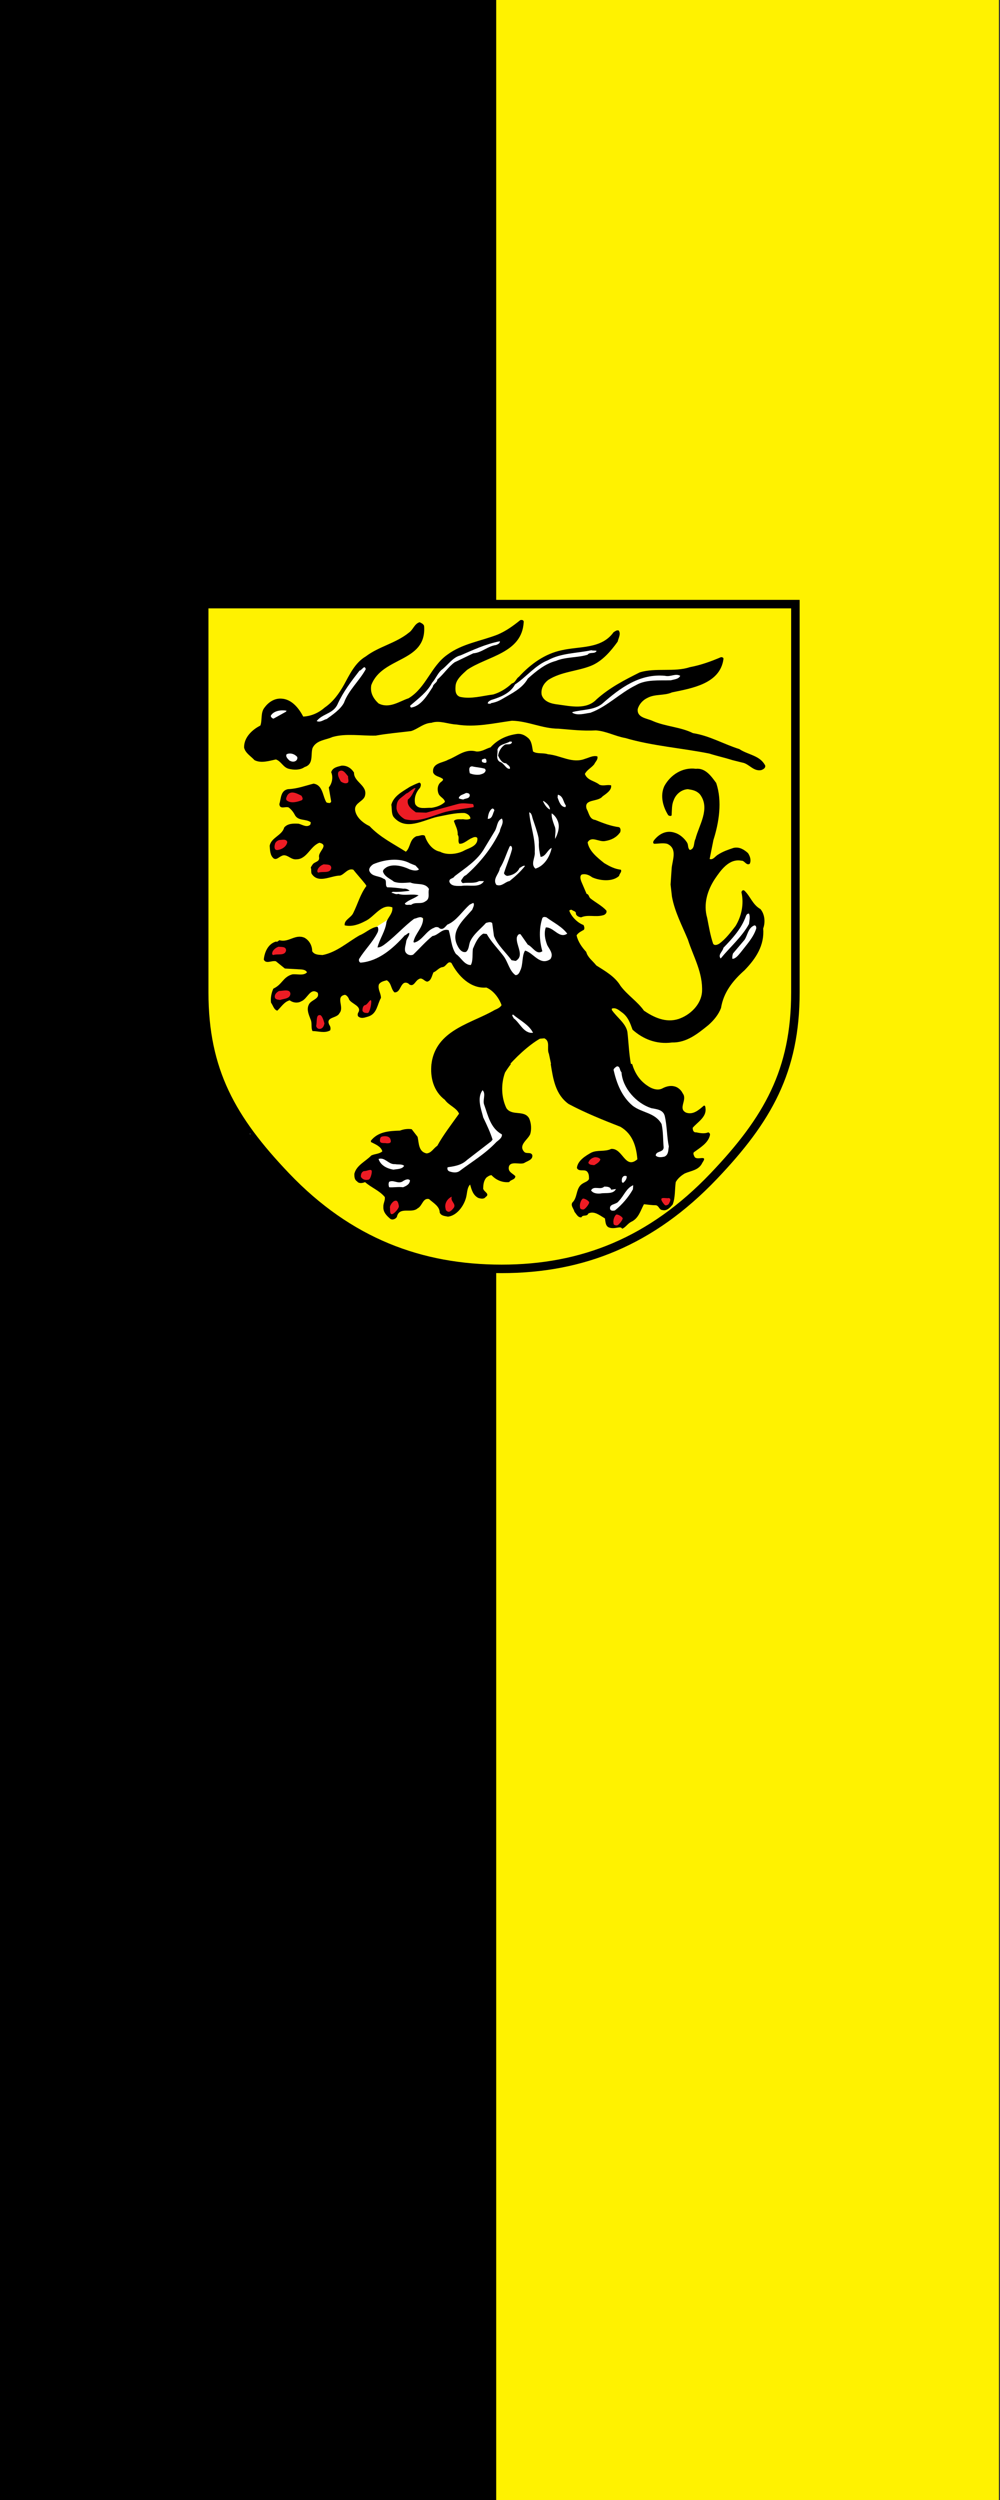
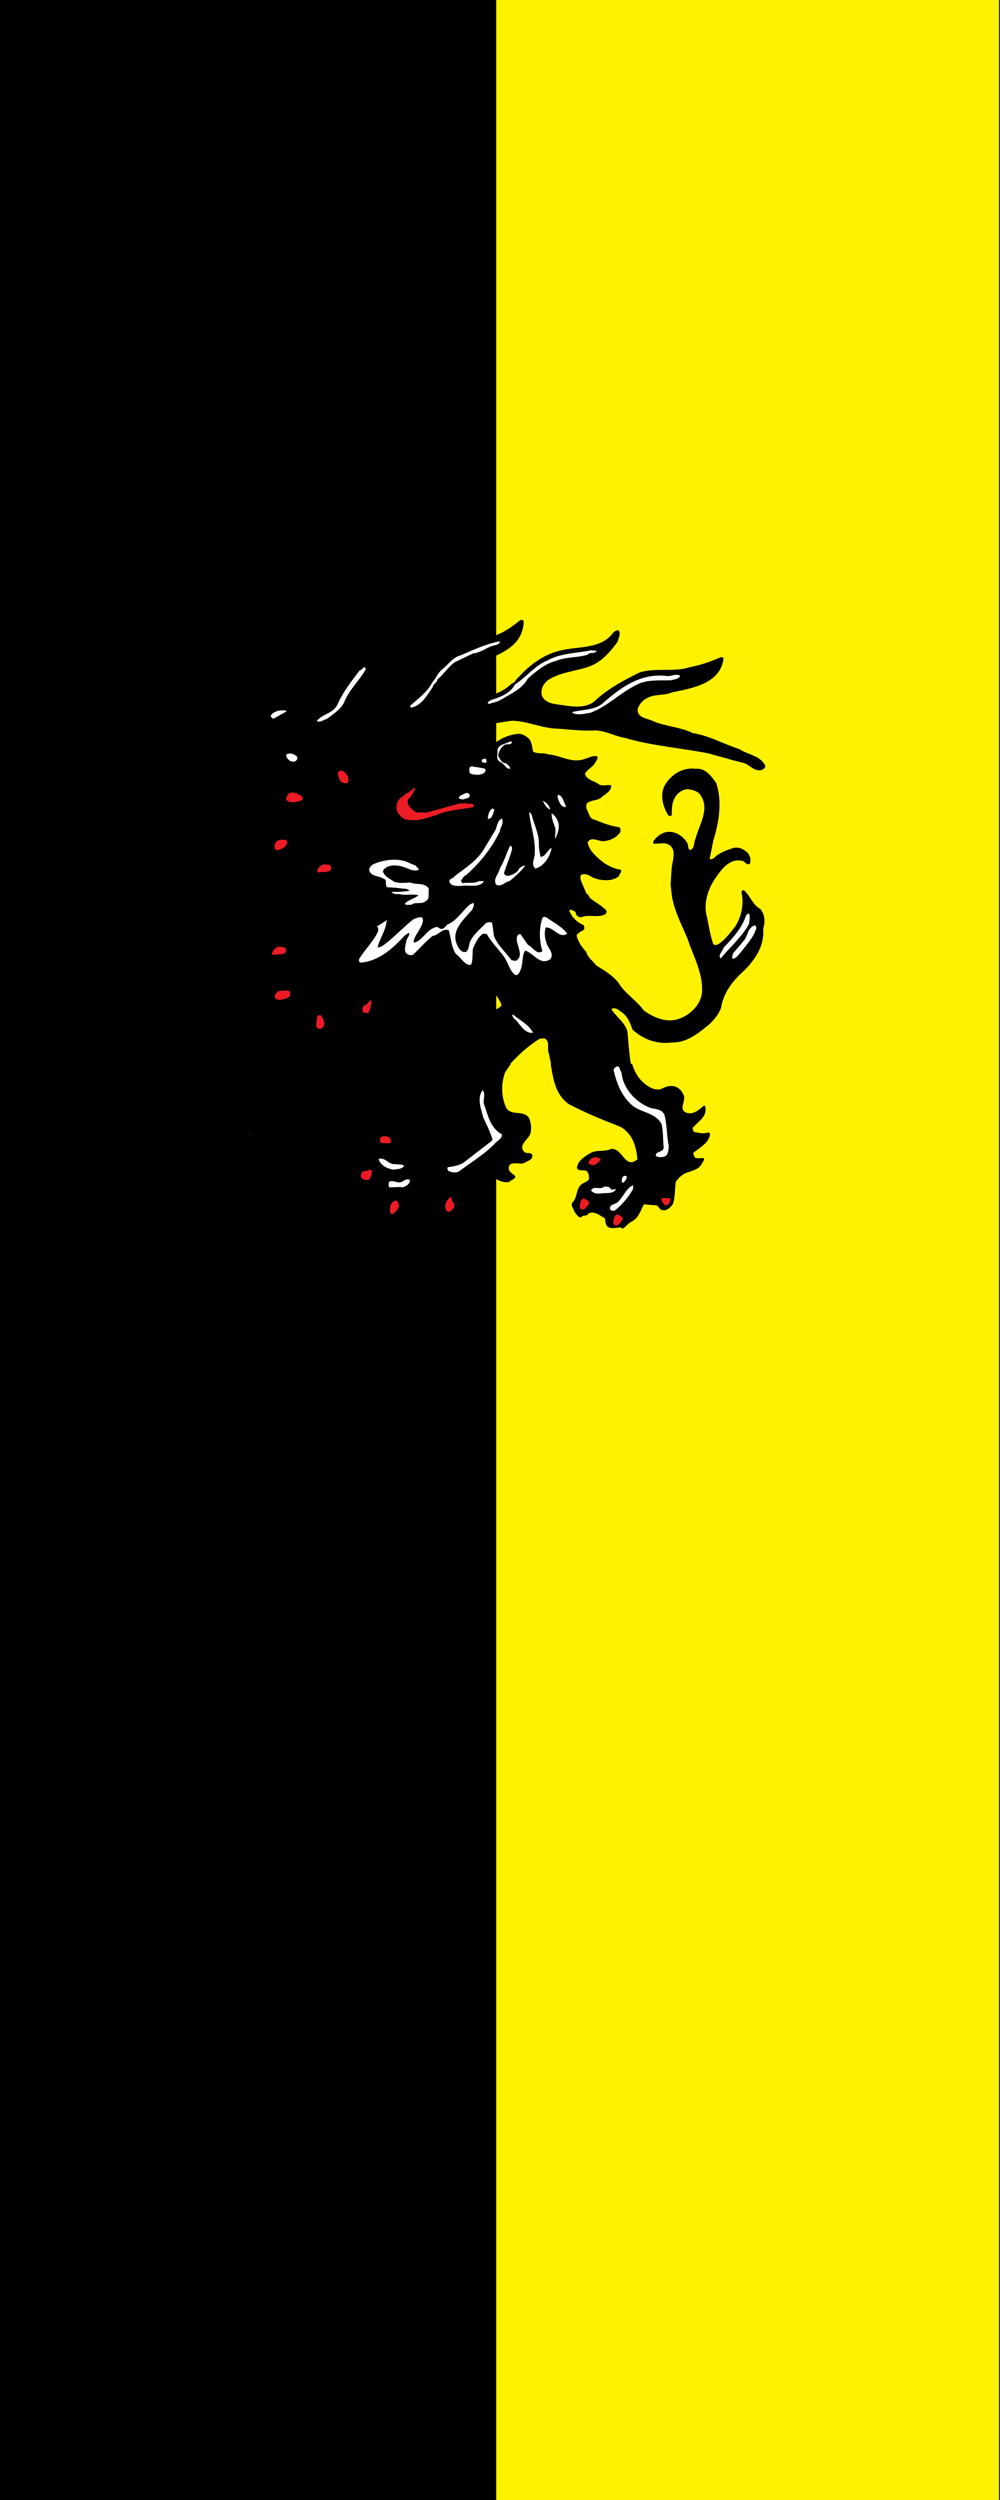
<svg xmlns="http://www.w3.org/2000/svg" version="1.0" width="600" height="1500" id="svg4259">
  <rect width="100%" height="100%" fill="#333333" stroke="none" />
  <defs id="defs4261" />
  <g id="g1302" transform="matrix(0.038,0,0,0.038,721.555,264.688)" style="clip-rule:evenodd;fill-rule:evenodd;image-rendering:optimizeQuality;shape-rendering:geometricPrecision;text-rendering:geometricPrecision">
    <path id="rect666" style="fill:#000000;fill-opacity:1;stroke:none;stroke-width:0;stroke-linecap:square;stroke-miterlimit:8;stop-color:#000000" d="M -19091.142,-7003.198 H -3216.141 V 32684.303 H -19091.142 Z" />
    <path id="rect666-9" style="clip-rule:evenodd;fill:#fff200;fill-opacity:1;fill-rule:evenodd;stroke:none;stroke-width:0;stroke-linecap:square;stroke-miterlimit:8;image-rendering:optimizeQuality;shape-rendering:geometricPrecision;text-rendering:geometricPrecision;stop-color:#000000" d="m -11153.641,-7003.198 h 7937.5 V 32684.303 h -7937.5 z" />
  </g>
  <g transform="matrix(0.637,0,0,0.637,76.932,222.787)" id="layer1">
-     <path d="m 351.71,845.434 c -75.834,0 -143.66,-24.889 -203.156,-87.302 C 97.569,704.652 71.575,658.899 71.575,585.018 V 219.291 H 628.425 v 365.727 c 0,73.881 -26.002,119.626 -76.98,173.114 -58.656,61.535 -123.909,87.302 -199.736,87.302 z" id="path259" style="fill:#fff200;fill-opacity:1;fill-rule:nonzero;stroke:#000000;stroke-width:8;stroke-linecap:butt;stroke-linejoin:miter;stroke-miterlimit:3.864;stroke-dasharray:none;stroke-opacity:1" />
    <path d="m 369.563,486.029 c 1.624,6.832 -5.859,10.417 -8.142,15.625 l -6.51,15.303 c 0.33,1.294 0.659,2.596 0.33,3.898 -0.973,0.659 -1.302,0 -1.624,-0.651 0.651,-13.342 3.577,-26.363 13.672,-35.156 0.973,0 1.624,0.329 2.275,0.98" id="path261" style="fill:#ffffff;fill-opacity:1;fill-rule:nonzero;stroke:none" />
    <path d="m 382.913,489.605 c 1.302,8.464 -5.859,13.35 -6.189,21.163 l -0.981,9.115 c -2.275,-1.302 -2.596,-5.538 -2.275,-8.464 1.632,-8.142 2.275,-16.605 6.511,-23.767 1.631,-2.275 3.255,0.329 2.933,1.953" id="path263" style="fill:#ffffff;fill-opacity:1;fill-rule:nonzero;stroke:none" />
    <path d="m 394.302,491.888 c 0.33,2.926 2.283,6.181 1.302,9.115 -2.926,1.624 -3.577,-2.283 -4.228,-4.236 -0.98,-2.275 -1.631,-5.859 0.322,-8.134 1.953,0 1.631,2.275 2.604,3.255" id="path265" style="fill:#ffffff;fill-opacity:1;fill-rule:nonzero;stroke:none" />
    <path d="m 115.006,718.779 -0.651,-0.659 h 0.651 v 0.659" id="path267" style="fill:#ffffff;fill-opacity:1;fill-rule:nonzero;stroke:none" />
    <path d="m 233.833,525.122 -13.107,16.456 -5.499,17.688 19.218,-2.745 22.386,-16.284 4.573,9.883 8.652,2.134 14.339,-12.621 15.366,-10.675 5.797,19.327 9.758,9.46 9.569,-0.306 7.326,-19.947 3.961,-2.737 10.793,10.785 6.706,10.37 12.205,13.844 6.518,-9.264 2.439,-13.115 14.338,9.758 13.233,-5.797 -7.624,-8.542 v -11.091 l -1.035,-5.797 8.966,2.439 6.095,2.439 3.969,-1.522 -8.542,-8.848 -10.487,-5.302 -6.408,-2.439 1.53,9.875 -2.439,7.318 0.91,10.981 -2.134,4.997 -8.236,-7.742 -8.228,-9.146 -4.699,6.706 2.745,10.487 -1.522,7.93 -7.93,-7.318 -10.064,-13.844 -3.051,-11.585 -4.385,-4.275 -10.981,7.93 -7.624,11.899 -2.439,8.048 -4.087,0.298 -5.185,-8.04 1.53,-13.727 7.436,-10.181 7.318,-6.714 0.612,-5.491 -5.491,0.306 -8.66,10.37 -9.758,8.048 -7.318,4.275 -8.048,0.604 -10.675,7.326 -6.103,4.879 3.969,-10.064 2.134,-7.93 -1.224,-5.302 -9.146,5.302 -15.672,12.809 -10.981,5.491 4.275,-15.86 8.228,-7.648 z" id="path269" style="fill:#ffffff;fill-opacity:1;fill-rule:nonzero;stroke:#ffffff;stroke-width:3.255;stroke-linecap:butt;stroke-linejoin:miter;stroke-miterlimit:3.864;stroke-dasharray:none;stroke-opacity:1" />
    <path d="m 372.496,236.351 c -1.631,29.297 -34.505,31.909 -53.385,44.93 -4.565,4.228 -10.095,8.785 -10.746,14.644 -0.322,3.906 -0.651,9.115 4.228,10.738 10.424,2.283 20.841,-0.973 31.258,-2.275 6.503,-1.953 12.362,-5.538 17.57,-10.417 3.255,-0.651 3.914,-4.557 6.518,-6.181 11.389,-12.378 24.739,-21.814 40.364,-25.069 16.927,-3.906 37.431,-0.973 48.82,-16.927 1.632,-0.98 2.934,-2.283 4.887,-1.632 2.283,3.255 -0.322,7.161 -0.973,10.417 -6.51,9.115 -14.652,18.559 -25.069,22.786 -13.021,5.216 -28.316,5.538 -40.364,13.35 -4.228,3.255 -7.161,8.134 -6.181,13.993 1.953,6.51 9.114,8.464 15.296,9.122 12.04,1.624 27.022,5.2 36.458,-4.887 12.37,-11.068 26.363,-18.229 40.694,-25.391 14.966,-4.557 32.552,0 47.197,-4.887 10.417,-1.953 20.182,-5.53 29.297,-9.436 0.973,0 2.604,0.322 2.283,1.953 -3.255,23.116 -29.626,27.344 -48.506,31.25 -7.161,3.255 -15.947,1.302 -23.108,5.208 -4.236,1.953 -7.812,5.859 -9.115,10.417 -0.981,8.464 9.115,8.793 14.323,11.389 12.04,5.208 26.042,5.538 37.76,11.397 15.296,2.283 28.967,10.417 43.612,14.974 8.142,5.53 19.531,5.859 24.418,15.625 0.322,2.275 -1.953,3.585 -3.906,4.228 -7.491,1.302 -11.397,-6.181 -17.9,-7.161 l -9.122,-2.275 c -7.154,-2.283 -14.645,-3.906 -21.806,-6.189 -26.041,-5.208 -53.707,-7.154 -79.105,-14.644 -9.436,-1.624 -17.9,-6.51 -27.665,-7.161 -12.691,0.651 -23.108,-0.651 -35.156,-1.624 -15.296,0 -28.646,-7.169 -43.949,-7.491 -16.919,2.275 -34.497,6.51 -52.075,3.577 -8.142,-0.322 -15.954,-4.228 -23.767,-1.624 -7.483,0.322 -12.691,5.859 -19.202,7.812 -10.746,1.302 -22.143,2.275 -33.211,4.236 -13.993,0.322 -27.987,-2.283 -40.686,1.294 -6.51,2.934 -15.296,2.934 -18.88,10.417 -1.953,6.189 1.302,15.303 -7.491,17.907 -3.898,2.926 -10.087,2.926 -14.974,1.632 -5.2,-1.302 -7.154,-7.169 -12.04,-8.793 -6.181,1.302 -13.993,3.906 -20.182,0.651 -3.577,-3.906 -8.464,-6.51 -9.766,-11.719 -0.322,-9.444 7.491,-16.927 15.303,-20.833 1.953,-4.887 0,-12.048 3.906,-16.927 3.577,-4.879 9.115,-8.793 15.625,-8.464 9.766,0.322 16.598,8.793 20.833,16.927 7.162,-0.329 14.323,-3.255 20.182,-8.463 8.134,-5.538 13.664,-13.35 18.229,-21.484 5.2,-9.444 10.409,-20.833 20.504,-26.693 12.37,-9.444 28.324,-12.37 40.694,-22.465 3.906,-2.604 5.208,-8.464 10.087,-9.766 1.953,0.98 4.236,1.953 4.236,4.236 1.953,33.854 -39.721,27.995 -49.808,55.009 -1.302,7.161 1.953,12.699 6.84,17.256 10.087,5.208 19.531,-1.953 28.316,-4.887 16.605,-10.087 20.833,-29.94 36.458,-41.015 13.993,-10.417 31.25,-12.691 47.204,-18.88 7.812,-3.255 14.645,-8.134 21.484,-13.672 1.945,-0.651 3.577,0.329 3.255,1.953" id="path271" style="fill:#000000;fill-opacity:1;fill-rule:nonzero;stroke:none" />
    <path d="m 350.031,254.259 c 0.322,1.953 -1.953,2.926 -3.577,3.577 -7.812,0.98 -13.35,7.169 -21.484,7.812 l -17.578,8.464 c -6.189,4.557 -10.417,11.397 -16.276,16.276 0,2.934 -3.906,3.914 -4.236,6.84 -4.887,7.483 -11.068,18.229 -20.504,19.531 -0.651,-0.651 -0.981,-1.302 -0.651,-1.953 7.483,-6.51 15.947,-12.691 20.504,-21.484 3.255,-3.585 4.887,-8.142 8.463,-11.719 6.189,-4.557 11.068,-12.37 18.229,-14.001 12.048,-5.2 23.767,-10.738 37.109,-13.342" id="path273" style="fill:#ffffff;fill-opacity:1;fill-rule:nonzero;stroke:none" />
    <path d="m 441.177,263.373 c -1.624,3.255 -6.51,0.651 -8.463,3.577 -9.436,2.934 -20.833,1.953 -29.948,5.867 -10.087,2.596 -18.229,9.436 -26.371,16.598 -5.208,9.436 -15.296,13.993 -24.081,19.202 -3.255,1.953 -6.511,3.263 -10.417,3.906 -0.651,0.98 -2.283,0.651 -3.255,0.329 0,-1.632 1.945,-2.604 3.255,-3.255 8.456,-2.604 17.9,-6.189 22.457,-14.652 10.417,-6.832 19.21,-18.229 30.921,-22.786 12.377,-6.832 27.022,-6.51 41.023,-9.436 1.624,0.651 3.906,0 4.879,0.651" id="path275" style="fill:#ffffff;fill-opacity:1;fill-rule:nonzero;stroke:none" />
    <path d="m 223.73,280.622 c -5.859,10.746 -16.276,19.861 -20.504,31.579 -3.255,6.181 -10.417,11.068 -16.276,15.303 -2.934,0.643 -5.859,3.577 -9.444,1.945 5.538,-7.161 15.947,-6.832 19.861,-16.276 5.208,-11.389 12.691,-21.155 20.504,-31.25 1.953,0 4.887,-6.181 5.859,-1.302" id="path277" style="fill:#ffffff;fill-opacity:1;fill-rule:nonzero;stroke:none" />
    <path d="m 519.953,286.811 c -1.631,3.255 -5.53,3.255 -8.785,4.228 -11.068,0.329 -23.445,-0.973 -32.881,4.557 -15.296,7.491 -27.014,20.182 -42.969,26.042 -5.208,0.651 -12.04,2.934 -16.927,0 v -0.651 c 9.444,-2.604 20.182,-1.624 27.995,-7.812 16.927,-14.974 35.486,-28.638 59.245,-26.363 5.208,1.302 9.766,-2.604 14.323,0" id="path279" style="fill:#ffffff;fill-opacity:1;fill-rule:nonzero;stroke:none" />
    <path d="m 149.19,319.684 -0.651,0.98 -11.719,6.51 c -1.302,-0.322 -2.283,-1.302 -2.604,-2.604 2.604,-4.887 9.766,-5.859 14.974,-4.887" id="path281" style="fill:#ffffff;fill-opacity:1;fill-rule:nonzero;stroke:none" />
    <path d="m 360.573,652.365 c -2.055,2.636 -3.953,5.365 -5.663,8.142 -3.898,10.738 -3.577,23.437 1.302,33.525 5.208,7.812 16.935,1.302 21.492,9.766 1.953,4.565 2.275,10.095 0.973,14.652 -2.283,5.53 -11.719,10.417 -5.53,16.927 2.275,1.953 6.181,-0.329 7.483,2.926 0.651,4.557 -4.887,5.538 -7.812,7.491 -4.228,1.624 -13.021,-2.283 -14.323,3.585 -0.973,4.879 3.906,6.181 6.181,8.785 -0.322,3.577 -4.228,2.934 -5.851,5.53 -6.51,0.651 -12.37,-1.953 -16.605,-6.51 -1.953,0 -3.577,1.302 -4.879,2.283 -2.283,2.604 -2.933,6.181 -2.933,9.436 -0.973,3.585 7.161,5.538 2.283,8.793 -1.631,2.283 -4.565,1.624 -6.84,0.973 -5.208,-2.604 -6.51,-8.134 -7.812,-12.691 -3.255,3.255 -2.604,9.115 -4.228,13.672 -2.283,7.161 -8.463,15.625 -16.605,16.605 -2.926,-0.659 -6.511,-0.659 -7.812,-3.914 0,-5.859 -6.181,-9.115 -10.095,-12.691 -5.852,-1.302 -6.181,6.51 -10.738,8.785 -5.859,5.208 -17.249,-2.275 -19.531,8.142 -1.302,1.953 -3.906,2.926 -5.859,1.953 -3.577,-2.934 -7.161,-6.51 -6.832,-11.397 -0.33,-3.255 1.953,-6.181 1.302,-9.436 -5.208,-6.189 -12.699,-8.793 -18.558,-14.001 -2.275,0.98 -5.859,1.632 -7.483,-0.651 -2.604,-1.624 -2.604,-4.557 -2.604,-7.161 1.953,-8.134 10.738,-11.719 15.947,-17.249 3.255,-1.632 7.491,-1.302 10.417,-3.906 -1.302,-4.879 -7.162,-6.84 -10.738,-8.793 v -1.302 c 6.832,-8.464 16.927,-9.115 27.344,-9.436 3.255,-1.302 7.483,-1.953 11.068,-1.302 l 5.53,7.161 c 1.302,5.53 0.651,13.993 8.463,15.625 4.557,-0.329 6.51,-4.879 10.095,-7.161 5.53,-10.095 13.342,-20.182 20.504,-30.269 -2.275,-5.538 -9.766,-7.82 -13.342,-13.029 -10.707,-8.024 -14.08,-21.21 -12.597,-33.846 z m 114.042,0 c 2.502,8.354 6.895,15.852 15.39,21.163 3.906,2.604 9.444,4.236 13.672,1.624 3.255,-1.624 7.162,-2.604 10.746,-1.624 3.255,0.651 6.51,3.577 7.812,6.51 4.879,6.181 -4.887,14.323 3.255,18.229 6.51,2.275 11.719,-2.283 16.598,-6.51 1.302,-0.651 1.631,1.302 1.631,2.275 1.302,8.464 -7.82,13.35 -12.048,18.559 0,1.953 0.651,4.557 3.255,4.228 3.255,0.651 7.812,1.632 11.389,0 0.98,0.329 1.961,1.302 1.631,2.604 -1.631,7.491 -9.115,11.719 -15.296,16.276 -0.651,1.302 0,2.604 0.651,3.914 1.953,4.549 13.342,-2.612 7.483,5.852 -3.255,7.161 -10.738,7.491 -16.598,10.095 -3.255,1.953 -6.511,4.557 -8.464,8.134 -0.98,6.518 -0.329,14.652 -2.933,21.163 -2.275,2.604 -5.208,6.181 -9.436,5.208 -3.255,0 -3.255,-3.906 -6.189,-4.557 -3.906,0 -7.812,-0.651 -11.389,-0.98 -3.255,5.867 -4.887,13.35 -12.048,16.605 -3.255,1.624 -5.208,5.208 -8.463,6.51 -1.624,-3.255 -6.832,0.973 -12.691,-1.302 -3.255,-1.632 -2.934,-5.538 -3.585,-8.464 -4.557,-2.604 -10.087,-7.483 -15.625,-4.557 -1.302,3.255 -5.208,0.651 -6.51,3.577 -3.255,0.329 -4.557,-2.926 -6.51,-5.2 -0.651,-2.934 -3.906,-5.867 -1.953,-8.793 5.208,-4.887 2.934,-14.001 9.766,-17.907 1.953,-1.302 4.887,-1.953 5.859,-4.228 0,-2.604 0,-5.208 -1.953,-7.161 -2.604,-2.275 -7.812,0.651 -9.436,-3.255 0.651,-6.84 8.134,-11.397 13.342,-14.323 5.859,-2.934 13.021,-0.651 18.88,-3.585 11.068,-0.973 13.021,19.861 24.739,9.766 -0.981,-11.719 -4.228,-23.759 -15.947,-30.599 -16.605,-6.51 -32.881,-13.013 -48.836,-21.484 -12.503,-9.044 -14.566,-23.524 -16.856,-37.752 l 76.666,-0.008" id="path283" style="fill:#000000;fill-opacity:1;fill-rule:nonzero;stroke:none" />
    <path d="m 285.68,652.365 c 0.141,-1.192 0.322,-2.392 0.549,-3.577 6.189,-28.975 37.76,-34.835 58.915,-47.204 2.283,-0.973 5.208,-2.275 6.518,-4.557 -2.283,-6.51 -7.491,-13.672 -14.323,-16.598 -14.982,1.302 -26.693,-11.068 -32.881,-23.108 -3.577,-2.612 -4.879,3.577 -8.463,3.898 -3.255,0.329 -5.53,3.906 -8.463,4.887 -1.624,3.255 -1.953,7.812 -5.859,8.785 -2.926,-0.322 -4.879,-4.557 -8.142,-2.275 -3.247,1.624 -4.55,7.491 -8.785,4.879 -1.302,-1.624 -3.906,-2.275 -5.53,-0.973 -3.255,2.604 -3.585,8.785 -8.463,8.464 -3.585,-3.577 -2.604,-8.464 -7.162,-11.397 -2.604,0.651 -5.859,1.302 -7.491,3.906 -1.302,4.557 1.953,8.142 1.953,12.699 -3.585,6.189 -3.585,14.974 -12.04,17.578 -2.612,0.651 -5.859,2.275 -8.793,0.322 -1.302,-0.643 -1.302,-2.604 -0.651,-3.906 3.906,-6.181 -5.859,-8.134 -8.463,-12.37 -0.651,-1.945 -1.953,-3.898 -3.906,-4.557 -9.436,1.632 -0.33,11.719 -5.208,17.256 -2.275,5.208 -13.672,3.255 -9.436,11.389 0.973,1.31 1.302,3.263 0.651,4.887 -5.208,2.926 -11.068,0.651 -16.605,0.651 -1.624,-2.934 -0.322,-7.491 -1.624,-10.417 -1.632,-4.557 -4.236,-9.444 -1.953,-14.323 1.953,-4.887 10.738,-5.208 8.463,-11.397 -7.162,-5.2 -9.444,5.859 -15.625,8.142 -3.255,1.953 -7.812,1.302 -10.746,-0.98 -5.208,1.302 -8.134,6.51 -11.719,9.766 -3.255,-0.973 -3.906,-4.879 -5.859,-7.483 -0.651,-3.906 0.251,-9.413 2.204,-13.319 8.463,-3.906 8.864,-10.77 17.657,-13.374 4.557,-0.651 10.738,1.624 13.993,-1.953 -1.624,-3.255 -6.181,-2.604 -9.114,-2.934 l -11.719,-0.651 -8.463,-6.832 c -3.906,-0.98 -9.436,2.926 -11.389,-1.632 0.651,-6.832 3.898,-14.644 11.389,-16.927 1.302,0.659 2.275,-0.643 3.255,-1.294 8.785,2.596 14.974,-6.189 23.759,-2.283 4.565,2.604 7.169,7.491 7.169,12.699 2.275,3.577 6.181,3.247 9.766,3.577 13.342,-2.604 23.437,-12.04 34.827,-18.551 5.859,-2.283 10.746,-7.491 16.927,-8.142 1.302,1.953 0.651,4.557 -0.329,6.181 -4.55,8.793 -11.711,15.625 -16.919,24.088 -0.651,1.302 0,3.255 1.302,3.585 16.927,-1.302 30.599,-13.35 41.666,-25.712 1.624,-0.329 2.604,-2.283 4.228,-2.283 0.329,2.926 -2.604,5.208 -2.926,8.134 -0.33,3.255 -2.283,7.491 -0.33,10.424 1.632,2.275 4.557,2.926 6.84,1.945 6.181,-5.859 11.719,-12.37 18.229,-17.578 5.53,-0.643 9.114,-7.483 15.296,-5.53 2.283,7.161 2.283,15.947 6.84,22.457 4.557,2.934 7.812,10.417 13.993,10.417 2.283,-4.228 1.302,-10.417 1.953,-15.296 2.283,-5.208 4.557,-11.068 9.766,-14.323 l 3.255,0.322 c 4.236,7.491 10.417,13.672 15.625,20.512 4.557,5.859 5.538,13.993 11.389,18.229 2.612,0.322 3.914,-2.604 4.565,-4.236 2.926,-5.859 1.302,-13.664 4.557,-18.872 8.134,2.275 13.993,14.644 23.759,8.134 3.585,-4.887 -0.973,-9.444 -2.926,-13.35 -1.953,-5.208 -3.255,-11.068 -1.302,-16.598 7.483,-0.329 12.691,11.068 20.182,5.859 -5.208,-6.84 -13.021,-10.417 -19.531,-15.303 -0.981,-0.322 -2.934,-0.973 -3.906,0.659 -3.255,10.087 -2.934,20.833 0,31.25 -5.538,3.898 -9.122,-4.236 -13.68,-6.189 l -6.832,-9.766 c -1.953,-0.98 -3.255,1.624 -3.585,3.255 -0.643,7.491 7.491,16.927 -0.973,21.806 l -3.906,-0.651 c -5.53,-7.483 -13.342,-14.323 -16.598,-22.786 l -1.631,-12.04 c -1.302,-1.953 -4.228,-0.651 -5.859,-0.329 -5.208,5.859 -11.719,10.417 -14.974,17.578 -1.302,3.255 -0.973,7.491 -3.906,9.766 -3.906,0.98 -6.51,-2.926 -7.812,-5.53 -7.491,-14.001 5.53,-24.739 13.672,-34.176 0.651,-1.953 2.604,-4.887 0.98,-6.518 l -3.255,1.632 c -7.169,6.181 -12.37,15.296 -21.163,18.88 -1.953,1.953 -3.906,5.208 -7.161,3.577 -1.302,-1.624 -3.906,-1.624 -5.208,-0.651 -7.483,2.612 -11.389,12.378 -18.88,14.001 l -0.651,-0.651 c 1.631,-8.142 9.114,-13.35 9.114,-22.135 -2.604,-2.604 -5.859,0 -8.463,0.322 -9.114,6.84 -16.605,15.303 -26.041,22.786 -2.604,1.953 -5.208,4.236 -8.464,4.236 1.953,-8.142 7.491,-15.303 8.464,-24.088 1.631,-4.557 6.189,-8.142 5.53,-13.672 -10.409,-3.906 -16.919,9.115 -25.712,13.021 -5.53,2.926 -12.37,5.53 -19.21,3.906 -0.643,-5.208 6.189,-7.161 8.142,-11.719 4.236,-8.464 6.511,-17.578 12.37,-25.391 l -0.98,-1.632 c -3.577,-4.557 -7.805,-9.115 -11.389,-13.664 -5.208,-1.632 -8.142,4.228 -12.37,5.53 -8.785,0 -20.833,8.134 -27.014,-1.953 -0.33,-0.98 -0.33,-4.761 -0.33,-4.761 -0.973,0 0.33,-2.4 0.981,-3.051 1.624,-3.585 7.162,-2.604 6.51,-7.491 -1.302,-5.208 9.766,-11.389 0.322,-13.664 -8.785,3.247 -11.719,15.617 -21.806,15.617 -5.538,0.651 -9.114,-6.181 -14.323,-2.926 -2.283,0.973 -4.557,3.906 -7.161,1.953 -3.255,-2.934 -3.255,-7.491 -3.585,-11.719 1.302,-7.812 11.719,-9.766 13.672,-17.256 3.255,-3.906 8.793,-3.906 13.672,-3.577 3.585,0.973 7.161,3.577 10.417,1.302 0.981,-0.651 0.651,-1.632 0.981,-2.604 -4.557,-3.585 -11.719,-0.973 -14.974,-6.84 -1.302,-2.596 -3.255,-5.208 -5.867,-7.161 -2.926,-1.302 -8.456,2.283 -8.785,-3.255 1.631,-4.879 0.981,-12.691 8.142,-13.993 8.785,-0.329 16.276,-3.255 24.088,-5.208 8.785,1.302 8.463,11.719 12.04,17.578 0.981,0.651 2.283,0.651 3.585,0.651 l 0.973,-1.302 -2.275,-13.35 c 3.255,-3.906 4.228,-9.766 2.275,-14.323 1.302,-4.549 6.189,-5.208 9.766,-6.181 4.887,-0.329 9.115,2.275 11.719,6.51 -0.322,8.785 12.699,12.04 10.417,21.484 -0.973,5.53 -9.766,6.832 -9.444,13.342 0.659,7.161 7.491,12.699 13.68,15.625 9.766,10.424 22.457,16.605 34.176,24.088 4.557,-3.906 3.255,-11.719 10.095,-14.644 2.604,0 5.53,-1.953 7.812,-0.329 1.953,6.518 7.162,13.672 14.323,14.974 6.51,3.585 16.927,2.283 23.108,-1.302 4.557,-2.275 12.699,-4.228 12.048,-11.389 -0.981,-1.953 -3.585,-0.973 -4.887,-0.329 -4.228,1.632 -7.812,5.859 -12.04,5.538 -1.953,-2.604 0.322,-5.859 -1.631,-8.464 0.329,-4.887 -2.275,-8.793 -3.577,-13.021 1.953,-2.283 5.851,-1.302 8.463,-1.632 2.604,0.329 5.208,0.651 7.154,-0.651 -0.322,-2.926 -2.926,-4.557 -5.53,-5.208 -8.463,-0.322 -17.249,1.953 -25.712,3.585 -13.021,2.926 -29.626,13.672 -41.016,0.322 -2.283,-2.926 -1.631,-7.812 -2.283,-11.719 2.283,-8.463 11.068,-12.691 17.578,-16.927 2.604,-1.302 5.859,-2.926 8.793,-3.906 2.275,0.651 1.302,3.585 0.651,4.887 -3.906,4.228 -5.859,9.766 -4.557,15.296 2.926,5.538 10.087,3.255 15.296,3.585 4.557,-0.651 9.436,-2.283 12.699,-5.53 -0.329,-3.263 -4.557,-4.565 -5.859,-7.491 -1.631,-3.577 -1.302,-8.793 2.275,-11.397 0.981,-0.643 2.934,-2.275 0.981,-3.255 -2.934,-1.953 -6.84,-1.953 -8.463,-5.53 -1.302,-9.115 9.115,-9.115 13.993,-12.04 8.793,-3.255 15.954,-10.746 26.692,-7.82 5.208,0.329 8.793,-2.604 13.35,-3.906 7.162,-7.805 15.625,-11.389 25.383,-12.691 4.236,-0.329 7.491,1.632 10.425,4.228 3.255,3.255 3.255,8.142 4.228,12.37 3.906,2.604 9.766,0.98 13.993,2.604 12.048,0.98 22.794,9.115 35.164,4.236 3.577,-0.98 7.154,-3.255 11.389,-2.275 0.981,2.926 -1.953,5.2 -2.926,7.483 -2.933,3.577 -6.84,5.208 -8.793,9.115 2.283,6.181 9.444,6.51 13.672,10.087 3.577,1.632 7.491,-0.322 11.068,0.651 0.651,4.565 -4.557,7.812 -8.134,10.417 -4.236,5.538 -17.907,1.953 -14.974,11.719 2.275,3.906 2.604,9.766 8.134,10.417 7.162,2.934 14.652,5.859 22.465,6.84 1.624,0.973 1.624,3.255 0.973,4.887 -3.577,4.879 -8.134,7.154 -13.993,8.134 -5.859,1.302 -13.021,-5.208 -16.605,1.302 1.302,8.134 9.114,14.323 15.625,19.531 4.887,2.926 9.765,5.53 15.625,6.189 1.302,1.945 -1.302,3.577 -1.624,5.852 -6.189,5.859 -18.229,4.557 -25.391,1.302 -2.933,-2.275 -6.51,-3.577 -9.765,-2.604 -2.283,1.302 -0.981,5.208 -0.33,6.84 l 4.887,11.389 c 2.275,0.329 1.953,2.934 3.577,4.236 4.887,3.906 10.746,6.832 14.974,11.389 0.98,2.283 -1.302,4.236 -3.255,4.557 -7.162,1.953 -13.993,-0.973 -20.504,1.953 -1.953,-0.322 -4.557,-1.302 -4.887,-3.577 0.329,-2.283 -2.604,-2.283 -3.906,-3.577 -0.981,0 -1.953,0 -2.275,0.973 1.953,5.53 7.812,11.389 13.342,13.35 0.651,1.294 1.302,3.247 0.33,4.549 -2.283,1.302 -5.208,2.604 -6.84,5.216 1.302,5.852 4.887,11.06 9.114,15.617 1.302,5.216 6.181,8.464 9.444,12.699 8.134,5.208 17.578,10.417 22.786,19.202 6.51,8.793 15.947,14.652 22.135,23.437 9.114,6.189 20.504,11.719 32.544,7.812 10.746,-3.577 21.163,-13.342 22.143,-25.391 0.973,-18.229 -8.142,-33.203 -13.35,-49.479 -5.53,-13.342 -12.37,-26.042 -14.974,-40.364 l -1.302,-11.389 0.981,-14.652 c 0.322,-7.483 6.181,-19.202 -4.236,-23.759 -3.906,-0.973 -8.463,0 -12.37,0 -1.302,-0.973 -0.651,-2.283 0,-3.255 4.887,-6.189 11.719,-9.766 19.531,-7.161 4.557,1.302 9.114,5.208 11.719,9.444 1.302,2.275 0.322,5.2 2.604,6.832 4.887,-1.302 3.255,-6.832 5.208,-10.417 3.255,-13.021 14.323,-28.646 4.236,-41.996 -3.255,-3.577 -7.161,-4.228 -11.397,-4.879 -6.181,0.329 -11.389,4.879 -13.35,10.417 -1.945,4.228 -1.624,9.444 -1.945,14.323 -0.981,0.973 -2.604,0.322 -3.263,-0.329 -4.879,-7.812 -7.805,-18.229 -3.577,-27.344 5.859,-10.738 17.256,-17.9 29.626,-16.268 9.114,-0.98 14.644,7.154 19.202,13.342 5.859,17.249 2.604,37.439 -2.604,53.707 l -3.577,17.907 c 3.255,1.302 5.53,-2.934 8.134,-4.228 4.557,-2.934 9.444,-4.565 14.323,-6.189 5.53,-1.302 10.095,1.624 13.672,4.879 1.953,2.934 3.255,6.84 1.624,10.095 -3.247,1.953 -4.879,-3.255 -7.805,-2.934 -11.726,-2.275 -19.531,9.115 -25.069,17.256 -6.832,10.417 -11.068,23.437 -7.162,36.788 1.632,8.456 2.934,16.276 5.538,24.081 1.302,2.283 4.228,0.98 5.859,0 6.181,-4.557 10.738,-10.738 15.296,-16.598 5.538,-9.115 8.142,-20.512 5.538,-31.901 0.322,-1.302 1.624,-2.604 2.926,-1.302 5.538,5.208 7.491,13.021 14.974,17.249 3.906,4.557 4.879,12.048 2.604,18.229 1.302,15.954 -6.832,28.324 -17.578,39.392 -11.397,10.087 -19.853,21.155 -22.135,35.486 -2.283,6.181 -6.832,11.711 -12.048,16.268 -10.087,8.142 -20.504,16.605 -34.176,16.276 -14.652,1.953 -27.344,-3.247 -37.109,-12.04 -2.275,-6.189 -4.228,-12.37 -10.417,-16.605 -2.604,-1.953 -5.53,-4.557 -9.114,-3.255 v 1.302 c 4.887,7.161 13.021,12.37 14.652,20.512 1.216,9.907 1.592,25.38 4.463,34.981 l -75.51,-0.089 c -0.518,-3.177 -2.199,-10.969 -2.85,-14.06 -2.275,-4.887 1.632,-11.719 -4.228,-14.652 l -4.236,0.329 c -10.424,5.852 -24.484,18.907 -31.841,28.375 l -70.27,1.164" id="path285" style="fill:#000000;fill-opacity:1;fill-rule:nonzero;stroke:none" />
    <path d="m 361.421,349.31 c -0.643,2.926 -4.228,1.624 -6.51,2.275 -3.577,2.283 -5.851,6.189 -6.503,10.417 1.302,2.934 3.906,7.491 7.483,7.161 1.302,1.632 4.236,2.604 3.585,5.216 -3.585,0.651 -5.538,-5.538 -9.444,-6.518 -4.228,-2.604 -1.624,-7.812 -2.275,-11.389 1.624,-5.538 7.812,-5.208 11.719,-7.812 0.651,0.322 1.624,-0.329 1.945,0.651" id="path287" style="fill:#ffffff;fill-opacity:1;fill-rule:nonzero;stroke:none" />
    <path d="m 158.626,362.661 c 1.302,0.973 0.651,2.926 -0.322,3.898 -1.631,1.632 -4.557,1.302 -6.51,0 -1.302,-1.302 -3.906,-3.577 -2.604,-5.859 3.255,-1.624 7.154,-0.322 9.436,1.961" id="path289" style="fill:#ffffff;fill-opacity:1;fill-rule:nonzero;stroke:none" />
    <path d="m 337.34,367.21 c 0.651,0.98 -0.651,1.632 -1.31,1.632 -1.294,-0.329 -3.247,-0.329 -2.926,-2.283 -0.322,-1.302 1.302,-0.973 1.953,-1.624 1.631,-0.651 2.604,0.98 2.283,2.275" id="path291" style="fill:#ffffff;fill-opacity:1;fill-rule:nonzero;stroke:none" />
    <path d="m 336.689,375.673 c -0.329,2.934 -3.255,3.585 -5.538,4.236 -3.255,0.322 -6.51,0 -9.436,-1.302 -0.33,-1.953 -1.631,-6.51 2.275,-6.51 3.906,0.98 7.812,0.98 12.04,2.283 l 0.659,1.294" id="path293" style="fill:#ffffff;fill-opacity:1;fill-rule:nonzero;stroke:none" />
    <path d="m 207.132,381.533 c -0.329,2.283 1.294,4.887 -0.651,6.189 -2.283,0.973 -4.557,-0.329 -6.189,-1.302 -1.631,-2.934 -3.577,-6.189 -2.275,-9.115 3.906,-3.585 6.832,1.624 9.114,4.228" id="path295" style="fill:#ed1c24;fill-opacity:1;fill-rule:nonzero;stroke:none" />
    <path d="m 270.605,392.93 c -2.275,3.577 -3.577,7.812 -7.162,10.417 -1.302,5.859 3.585,9.115 7.491,12.048 l 9.766,0.322 29.618,-8.142 c 4.557,-1.302 9.766,-0.322 14.323,0 0.651,0.651 0.973,1.953 0.651,2.934 -8.785,1.624 -16.927,2.275 -25.39,4.236 -12.691,3.247 -25.061,10.738 -39.384,7.154 -3.906,-2.275 -7.491,-5.859 -7.82,-10.417 0,-8.464 3.389,-8.636 9.248,-13.844 1.624,0 8.008,-6.659 8.66,-4.706" id="path297" style="fill:#ed1c24;fill-opacity:1;fill-rule:nonzero;stroke:none" />
    <path d="m 163.183,399.762 c 0.651,1.302 1.953,2.934 0.329,4.236 -4.236,1.632 -10.095,3.255 -14.001,0.329 -1.624,-1.31 -0.322,-3.263 0.33,-4.887 3.247,-5.208 9.436,-1.632 13.342,0.322" id="path299" style="fill:#ed1c24;fill-opacity:1;fill-rule:nonzero;stroke:none" />
    <path d="m 321.715,399.44 c -0.33,3.255 -3.906,2.604 -6.189,3.906 -1.302,-0.329 -2.933,-0.329 -4.228,-1.302 0.973,-3.255 4.228,-3.255 6.832,-4.887 1.631,0 3.585,0.329 3.585,2.283" id="path301" style="fill:#ffffff;fill-opacity:1;fill-rule:nonzero;stroke:none" />
    <path d="m 412.21,408.877 -0.33,1.632 c -4.557,0 -6.181,-5.538 -7.483,-9.115 l 0.322,-2.604 c 5.208,1.302 4.887,6.84 7.491,10.087" id="path303" style="fill:#ffffff;fill-opacity:1;fill-rule:nonzero;stroke:none" />
    <path d="m 397.228,412.783 c -2.926,-1.302 -5.2,-4.879 -6.511,-7.812 l 0.33,-0.322 c 2.604,1.624 6.181,4.557 6.181,8.134" id="path305" style="fill:#ffffff;fill-opacity:1;fill-rule:nonzero;stroke:none" />
    <path d="m 344.823,413.763 c -1.624,2.926 -1.624,7.812 -6.181,7.812 0.322,-3.255 0.973,-7.483 4.228,-9.766 1.302,0 1.953,0.973 1.953,1.953" id="path307" style="fill:#ffffff;fill-opacity:1;fill-rule:nonzero;stroke:none" />
    <path d="m 380.952,421.246 c 1.961,5.859 4.236,12.048 5.538,18.229 l 0.329,4.236 c -0.329,4.557 0.651,9.436 1.624,13.672 4.887,-0.329 6.51,-6.84 10.417,-8.464 -1.631,8.134 -6.832,16.927 -15.296,19.531 -4.887,-4.228 0,-10.417 -0.651,-15.625 0.651,-13.35 -4.236,-24.739 -5.208,-37.431 2.275,0.643 2.604,3.577 3.247,5.851" id="path309" style="fill:#ffffff;fill-opacity:1;fill-rule:nonzero;stroke:none" />
    <path d="m 404.397,423.199 c 2.596,5.538 0.322,12.37 -2.283,17.256 -0.322,-3.906 1.302,-8.464 -0.651,-12.37 -1.302,-3.906 -2.926,-7.812 -2.604,-11.719 2.283,1.302 4.557,4.228 5.538,6.832" id="path311" style="fill:#ffffff;fill-opacity:1;fill-rule:nonzero;stroke:none" />
    <path d="m 351.984,421.246 c 2.283,4.557 -1.631,8.142 -1.953,12.048 -7.483,15.625 -18.551,29.618 -31.901,41.345 -2.283,0.643 -3.255,3.247 -4.557,4.879 0,1.302 0.973,2.275 1.631,2.604 5.208,-0.98 10.738,0.651 15.296,-1.953 h 4.557 c -3.906,6.832 -14.323,3.255 -21.155,4.557 -3.906,0 -9.766,0.651 -11.397,-3.906 -0.322,-3.585 3.585,-2.604 4.887,-5.208 10.087,-7.812 21.806,-14.974 28.316,-26.693 l 9.436,-15.625 c 2.612,-3.906 1.961,-10.095 6.84,-12.048" id="path313" style="fill:#ffffff;fill-opacity:1;fill-rule:nonzero;stroke:none" />
    <path d="m 149.841,443.382 c -0.651,4.236 -4.887,6.84 -8.793,7.491 -3.577,0.651 -3.577,-2.934 -2.926,-5.208 0.322,-2.283 2.604,-3.906 4.557,-4.236 2.275,0 6.181,-1.302 7.162,1.953" id="path315" style="fill:#ed1c24;fill-opacity:1;fill-rule:nonzero;stroke:none" />
    <path d="m 361.421,450.543 c -1.945,7.491 -5.208,14.652 -7.483,22.135 0.33,1.302 1.631,2.283 2.934,2.604 4.549,-0.322 9.758,-2.926 11.719,-7.483 1.624,-0.651 3.255,-2.604 5.208,-1.953 -4.236,5.53 -9.766,10.417 -14.652,14.323 -4.236,0.651 -7.162,5.53 -12.37,3.577 -3.906,-5.53 2.604,-10.417 3.255,-15.625 3.906,-6.181 5.859,-13.013 8.793,-19.531 1.302,-3.577 3.255,-0.322 2.596,1.953" id="path317" style="fill:#ffffff;fill-opacity:1;fill-rule:nonzero;stroke:none" />
    <path d="m 270.605,465.517 3.255,3.585 c -1.953,1.953 -6.181,0.973 -8.785,0 -6.189,-2.934 -15.303,-5.538 -21.814,-1.953 -1.302,0.973 -3.577,2.283 -3.255,4.228 1.631,4.887 6.84,6.51 10.417,9.444 4.887,1.624 9.766,0.973 15.303,0.651 5.53,2.604 13.993,-0.329 17.57,6.181 -1.302,3.906 1.631,9.115 -3.577,11.719 -3.906,2.934 -9.436,0 -13.342,3.255 -1.953,-0.651 -4.887,0.98 -5.859,-1.302 3.577,-3.577 8.785,-4.557 13.013,-7.812 -6.503,-1.624 -13.013,0.651 -19.202,-1.302 -2.604,0.98 -4.228,-0.973 -6.51,-0.973 l 1.302,-0.98 c 5.538,0.329 11.068,-0.322 15.954,-0.973 -1.31,-1.302 -3.585,-2.283 -5.859,-1.953 -5.216,-0.651 -10.425,-1.302 -15.303,-1.302 -2.604,-2.283 0.651,-7.161 -3.577,-8.142 -4.236,-2.926 -10.417,-1.624 -13.021,-6.832 -1.302,-2.934 1.624,-5.538 3.577,-6.832 10.095,-4.236 24.418,-6.518 34.834,-0.659 l 4.879,1.953" id="path319" style="fill:#ffffff;fill-opacity:1;fill-rule:nonzero;stroke:none" />
    <path d="m 584.727,520.534 c -6.503,12.04 -17.9,21.806 -26.685,32.552 -2.934,-3.585 1.953,-6.51 2.604,-10.095 8.134,-8.464 15.947,-16.927 20.182,-27.344 0.973,-1.624 0.973,-4.879 3.898,-4.879 1.31,2.926 0.33,6.832 0,9.766" id="path321" style="fill:#ffffff;fill-opacity:1;fill-rule:nonzero;stroke:none" />
    <path d="m 591.567,524.761 c -2.604,8.464 -9.115,15.303 -14.323,22.135 -1.953,2.283 -4.879,6.51 -8.142,6.51 -0.322,-1.294 0,-3.906 0.659,-5.208 l 10.738,-12.691 c 2.934,-4.228 3.255,-11.397 9.444,-13.672 1.624,0.322 1.624,1.953 1.624,2.926" id="path323" style="fill:#ffffff;fill-opacity:1;fill-rule:nonzero;stroke:none" />
    <path d="m 148.703,545.532 c -1.184,5.514 -8.275,2.753 -12.213,4.33 -1.577,-0.784 -0.792,-2.361 -0.392,-3.545 1.177,-1.969 3.146,-3.545 5.514,-4.33 2.753,0.392 7.091,-0.392 7.091,3.545" id="path325" style="fill:#ed1c24;fill-opacity:1;fill-rule:nonzero;stroke:none" />
    <path d="m 152.766,586.289 c -0.322,4.879 -6.189,4.557 -9.766,5.859 -1.953,-0.329 -4.228,-0.329 -4.879,-2.275 -0.651,-2.934 1.953,-5.216 3.906,-6.189 3.577,0 10.417,-2.275 10.738,2.604" id="path327" style="fill:#ed1c24;fill-opacity:1;fill-rule:nonzero;stroke:none" />
    <path d="m 228.891,592.948 c 0.431,2.604 -1.341,10.605 -3.075,11.468 -2.165,0 -4.33,0 -5.2,-2.165 0,-2.165 0.439,-4.338 2.165,-5.2 2.604,0 5.24,-6.699 6.11,-4.102" id="path329" style="fill:#ed1c24;fill-opacity:1;fill-rule:nonzero;stroke:none" />
    <path d="m 381.281,623.068 c -8.785,0.98 -12.37,-9.436 -18.229,-13.664 -0.322,-1.31 -2.275,-2.612 -0.651,-3.585 6.51,5.53 15.303,9.766 18.88,17.249" id="path331" style="fill:#ffffff;fill-opacity:1;fill-rule:nonzero;stroke:none" />
    <path d="m 184.816,614.205 c -0.431,2.604 -1.734,5.2 -4.769,5.2 -1.734,0 -3.028,-1.734 -3.028,-3.036 0.863,-2.165 -0.243,-9.899 2.792,-9.899 2.596,-1.302 4.573,6.001 5.004,7.734" id="path333" style="fill:#ed1c24;fill-opacity:1;fill-rule:nonzero;stroke:none" />
    <path d="m 464.614,660.178 c 0.981,14.974 13.993,29.305 27.995,33.854 4.879,0.98 11.068,1.302 12.699,7.161 2.275,9.444 1.953,19.531 3.906,28.975 -0.659,2.926 0,7.483 -3.906,9.444 -2.283,0.643 -6.518,1.294 -8.471,-0.98 0.329,-4.557 7.169,-2.604 7.491,-7.491 -0.651,-7.483 -0.322,-14.644 -1.953,-22.127 -6.181,-11.076 -18.88,-10.417 -27.665,-17.586 -10.095,-8.785 -14.652,-20.833 -17.586,-33.525 0.33,-1.302 1.961,-2.604 3.263,-3.255 3.255,0 2.275,3.906 4.228,5.53" id="path335" style="fill:#ffffff;fill-opacity:1;fill-rule:nonzero;stroke:none" />
    <path d="m 335.379,691.106 c 3.585,10.087 5.867,21.806 16.605,27.673 0.33,3.247 -2.926,5.2 -5.208,7.154 -10.746,11.397 -23.108,18.559 -35.156,27.673 -2.926,1.624 -6.181,0.973 -9.115,0 -1.624,-0.651 -2.275,-2.275 -1.624,-3.906 6.832,-0.98 13.021,-1.953 18.229,-6.84 l 22.786,-17.578 1.302,-1.624 c -2.283,-7.161 -5.538,-14.001 -8.793,-20.833 -1.953,-7.812 -6.181,-18.229 -0.651,-25.72 3.585,3.585 -0.322,9.444 1.624,14.001" id="path337" style="fill:#ffffff;fill-opacity:1;fill-rule:nonzero;stroke:none" />
    <path d="m 247.167,723.98 c 0.981,3.255 -1.804,3.185 -3.757,3.185 -1.624,-0.651 -6.33,0.722 -6.33,-2.534 0,-1.624 0.322,-3.577 2.275,-3.906 2.933,-0.651 7.161,-0.322 7.812,3.255" id="path339" style="fill:#ed1c24;fill-opacity:1;fill-rule:nonzero;stroke:none" />
    <path d="m 444.761,742.209 c -0.651,2.604 -3.585,4.236 -5.859,5.538 -1.953,-0.329 -4.557,0 -5.538,-2.283 0.981,-2.926 3.255,-4.557 6.189,-5.208 1.953,0 3.906,0.329 5.208,1.953" id="path341" style="fill:#ed1c24;fill-opacity:1;fill-rule:nonzero;stroke:none" />
    <path d="m 251.403,746.766 c 2.926,0.651 6.51,-0.322 8.463,1.632 -1.953,3.255 -6.51,2.934 -10.095,3.577 -5.859,-0.973 -12.04,-3.906 -13.993,-10.087 6.181,-1.953 9.436,5.53 15.625,4.879" id="path343" style="fill:#ffffff;fill-opacity:1;fill-rule:nonzero;stroke:none" />
    <path d="m 229.393,753.206 c 0.322,1.624 -1.106,7.891 -3.059,8.213 -2.933,0.651 -5.53,0 -7.161,-2.604 -0.322,-2.604 0.981,-5.538 3.585,-5.538 2.275,0 5.985,-2.353 6.636,-0.071" id="path345" style="fill:#ed1c24;fill-opacity:1;fill-rule:nonzero;stroke:none" />
    <path d="m 469.501,758.163 c 0.322,2.275 -1.31,4.557 -3.255,6.181 -1.632,0 -1.302,-1.953 -1.302,-2.926 0,-2.275 1.953,-4.557 4.557,-3.255" id="path347" style="fill:#ffffff;fill-opacity:1;fill-rule:nonzero;stroke:none" />
    <path d="m 265.396,762.069 c -0.322,3.906 -3.577,5.208 -6.51,6.51 -4.228,-0.651 -9.114,0.322 -13.021,0 -0.651,-0.98 -0.973,-3.906 0,-5.208 3.906,-1.953 7.812,1.953 12.048,0 1.953,-1.302 5.53,-3.585 7.483,-1.302" id="path349" style="fill:#ffffff;fill-opacity:1;fill-rule:nonzero;stroke:none" />
    <path d="m 475.36,770.533 c -4.236,7.483 -10.095,14.323 -16.927,19.861 -1.631,0.322 -3.906,0.643 -4.557,-1.31 -0.981,-5.208 5.859,-3.906 8.134,-7.483 4.887,-4.887 7.162,-12.37 13.672,-14.974 l -0.322,3.906" id="path351" style="fill:#ffffff;fill-opacity:1;fill-rule:nonzero;stroke:none" />
    <path d="m 454.849,770.862 4.557,-0.651 c -2.604,5.2 -9.436,3.247 -14.645,4.228 -3.585,0.322 -7.169,-0.329 -8.793,-2.934 2.604,-4.879 8.793,0 12.37,-3.577 2.283,0 5.859,0 6.51,2.934" id="path353" style="fill:#ffffff;fill-opacity:1;fill-rule:nonzero;stroke:none" />
    <path d="m 304.78,777.365 c -1.624,4.565 4.236,6.51 1.961,10.417 -1.302,1.632 -2.604,3.255 -4.557,3.914 -1.631,0 -3.255,-1.302 -3.255,-2.934 -1.302,-4.887 1.624,-9.444 5.851,-11.397" id="path355" style="fill:#ed1c24;fill-opacity:1;fill-rule:nonzero;stroke:none" />
    <path d="m 509.214,784.205 c -0.981,0.973 -1.953,1.624 -3.585,1.302 -1.302,-1.302 -4.283,-4.957 -3.302,-6.259 0.973,-1.302 5.577,0.071 6.887,-0.58 2.926,0.98 0.651,3.906 0,5.538" id="path357" style="fill:#ed1c24;fill-opacity:1;fill-rule:nonzero;stroke:none" />
    <path d="m 434.219,782.753 c 0,1.624 -3.459,6.008 -5.083,6.659 -1.631,0.329 -3.906,-0.329 -3.585,-2.283 -0.651,-2.604 1.028,-6.91 2.651,-7.883 1.953,-0.329 5.687,2.204 6.016,3.506" id="path359" style="fill:#ed1c24;fill-opacity:1;fill-rule:nonzero;stroke:none" />
    <path d="m 254.933,786.26 c 0.322,1.953 -4.063,6.863 -6.008,7.514 -2.934,0.973 -2.079,-4.361 -2.408,-5.993 -0.322,-1.953 2.628,-6.204 4.91,-6.534 2.604,-0.651 3.177,3.059 3.506,5.012" id="path361" style="fill:#ed1c24;fill-opacity:1;fill-rule:nonzero;stroke:none" />
    <path d="m 191.264,467.909 c -1.177,5.514 -8.268,2.753 -12.205,4.33 -1.577,-0.792 -0.792,-2.361 -0.4,-3.545 1.185,-1.969 3.153,-3.545 5.514,-4.33 2.761,0.392 7.091,-0.4 7.091,3.545" id="path363" style="fill:#ed1c24;fill-opacity:1;fill-rule:nonzero;stroke:none" />
    <path d="m 465.767,797.774 c 0,1.632 -3.459,6.016 -5.083,6.667 -1.631,0.322 -3.906,-0.329 -3.585,-2.283 -0.651,-2.604 1.028,-6.91 2.659,-7.891 1.953,-0.322 5.679,2.204 6.008,3.506" id="path365" style="fill:#ed1c24;fill-opacity:1;fill-rule:nonzero;stroke:none" />
  </g>
</svg>